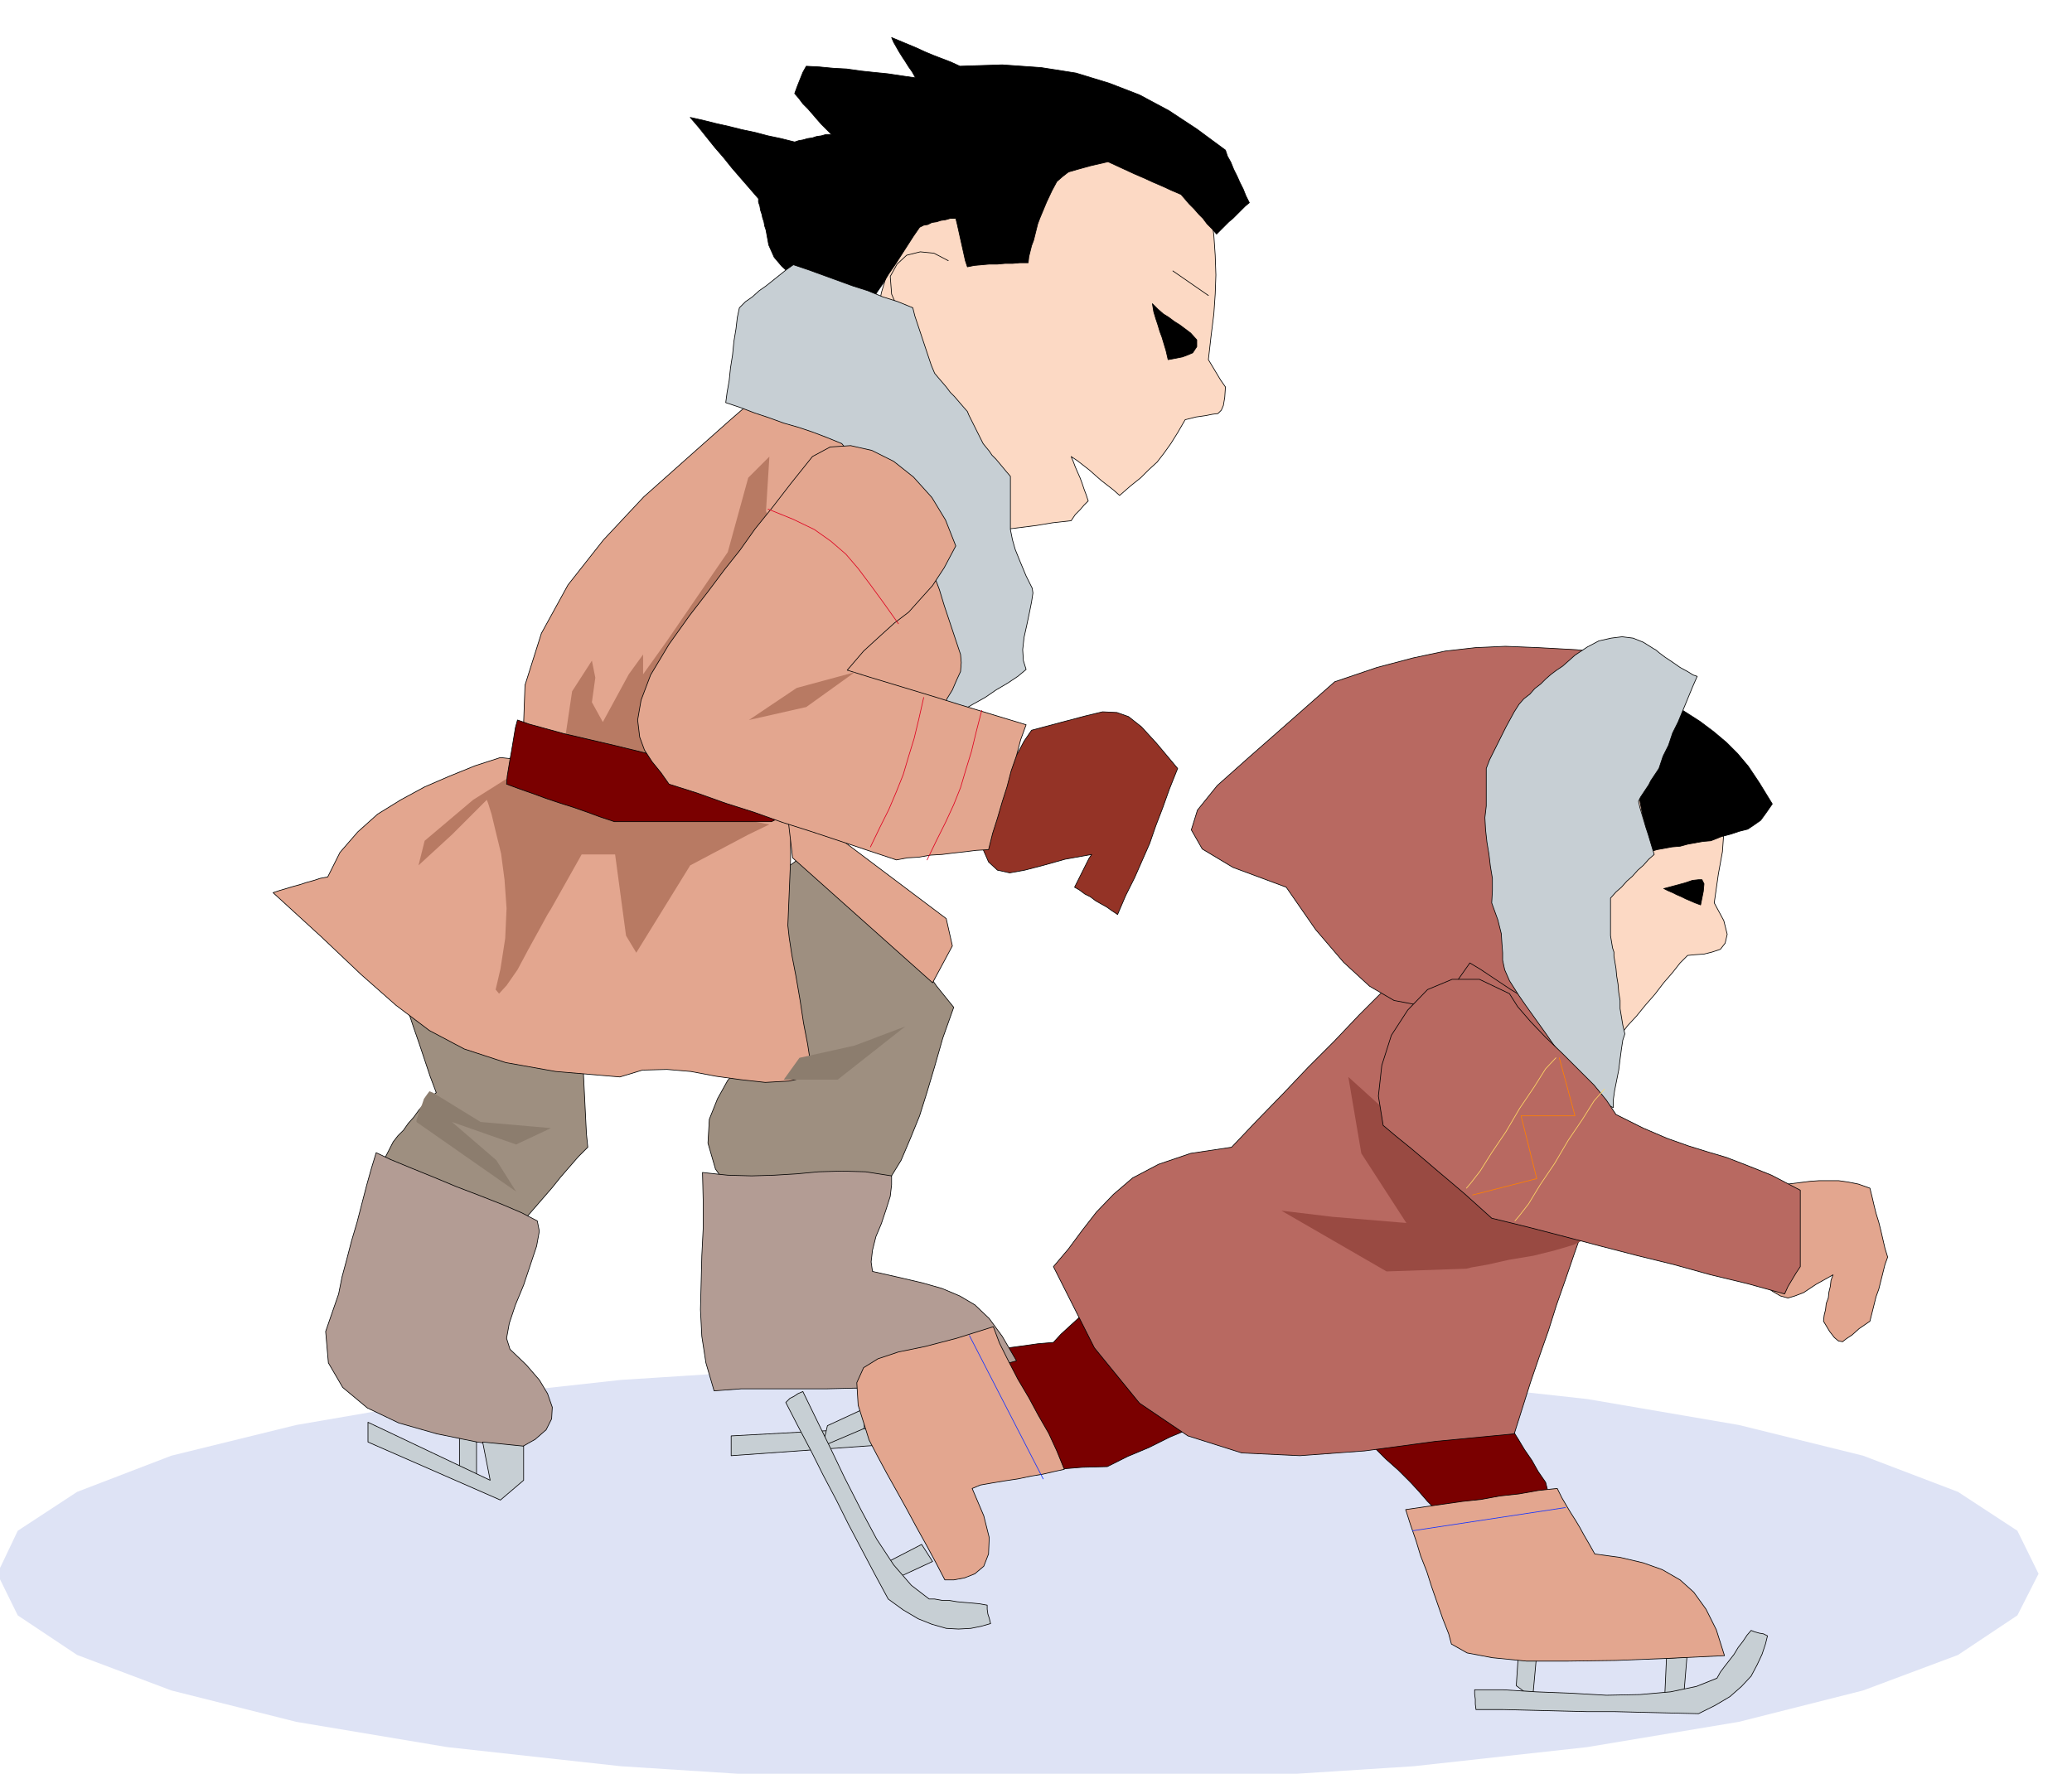
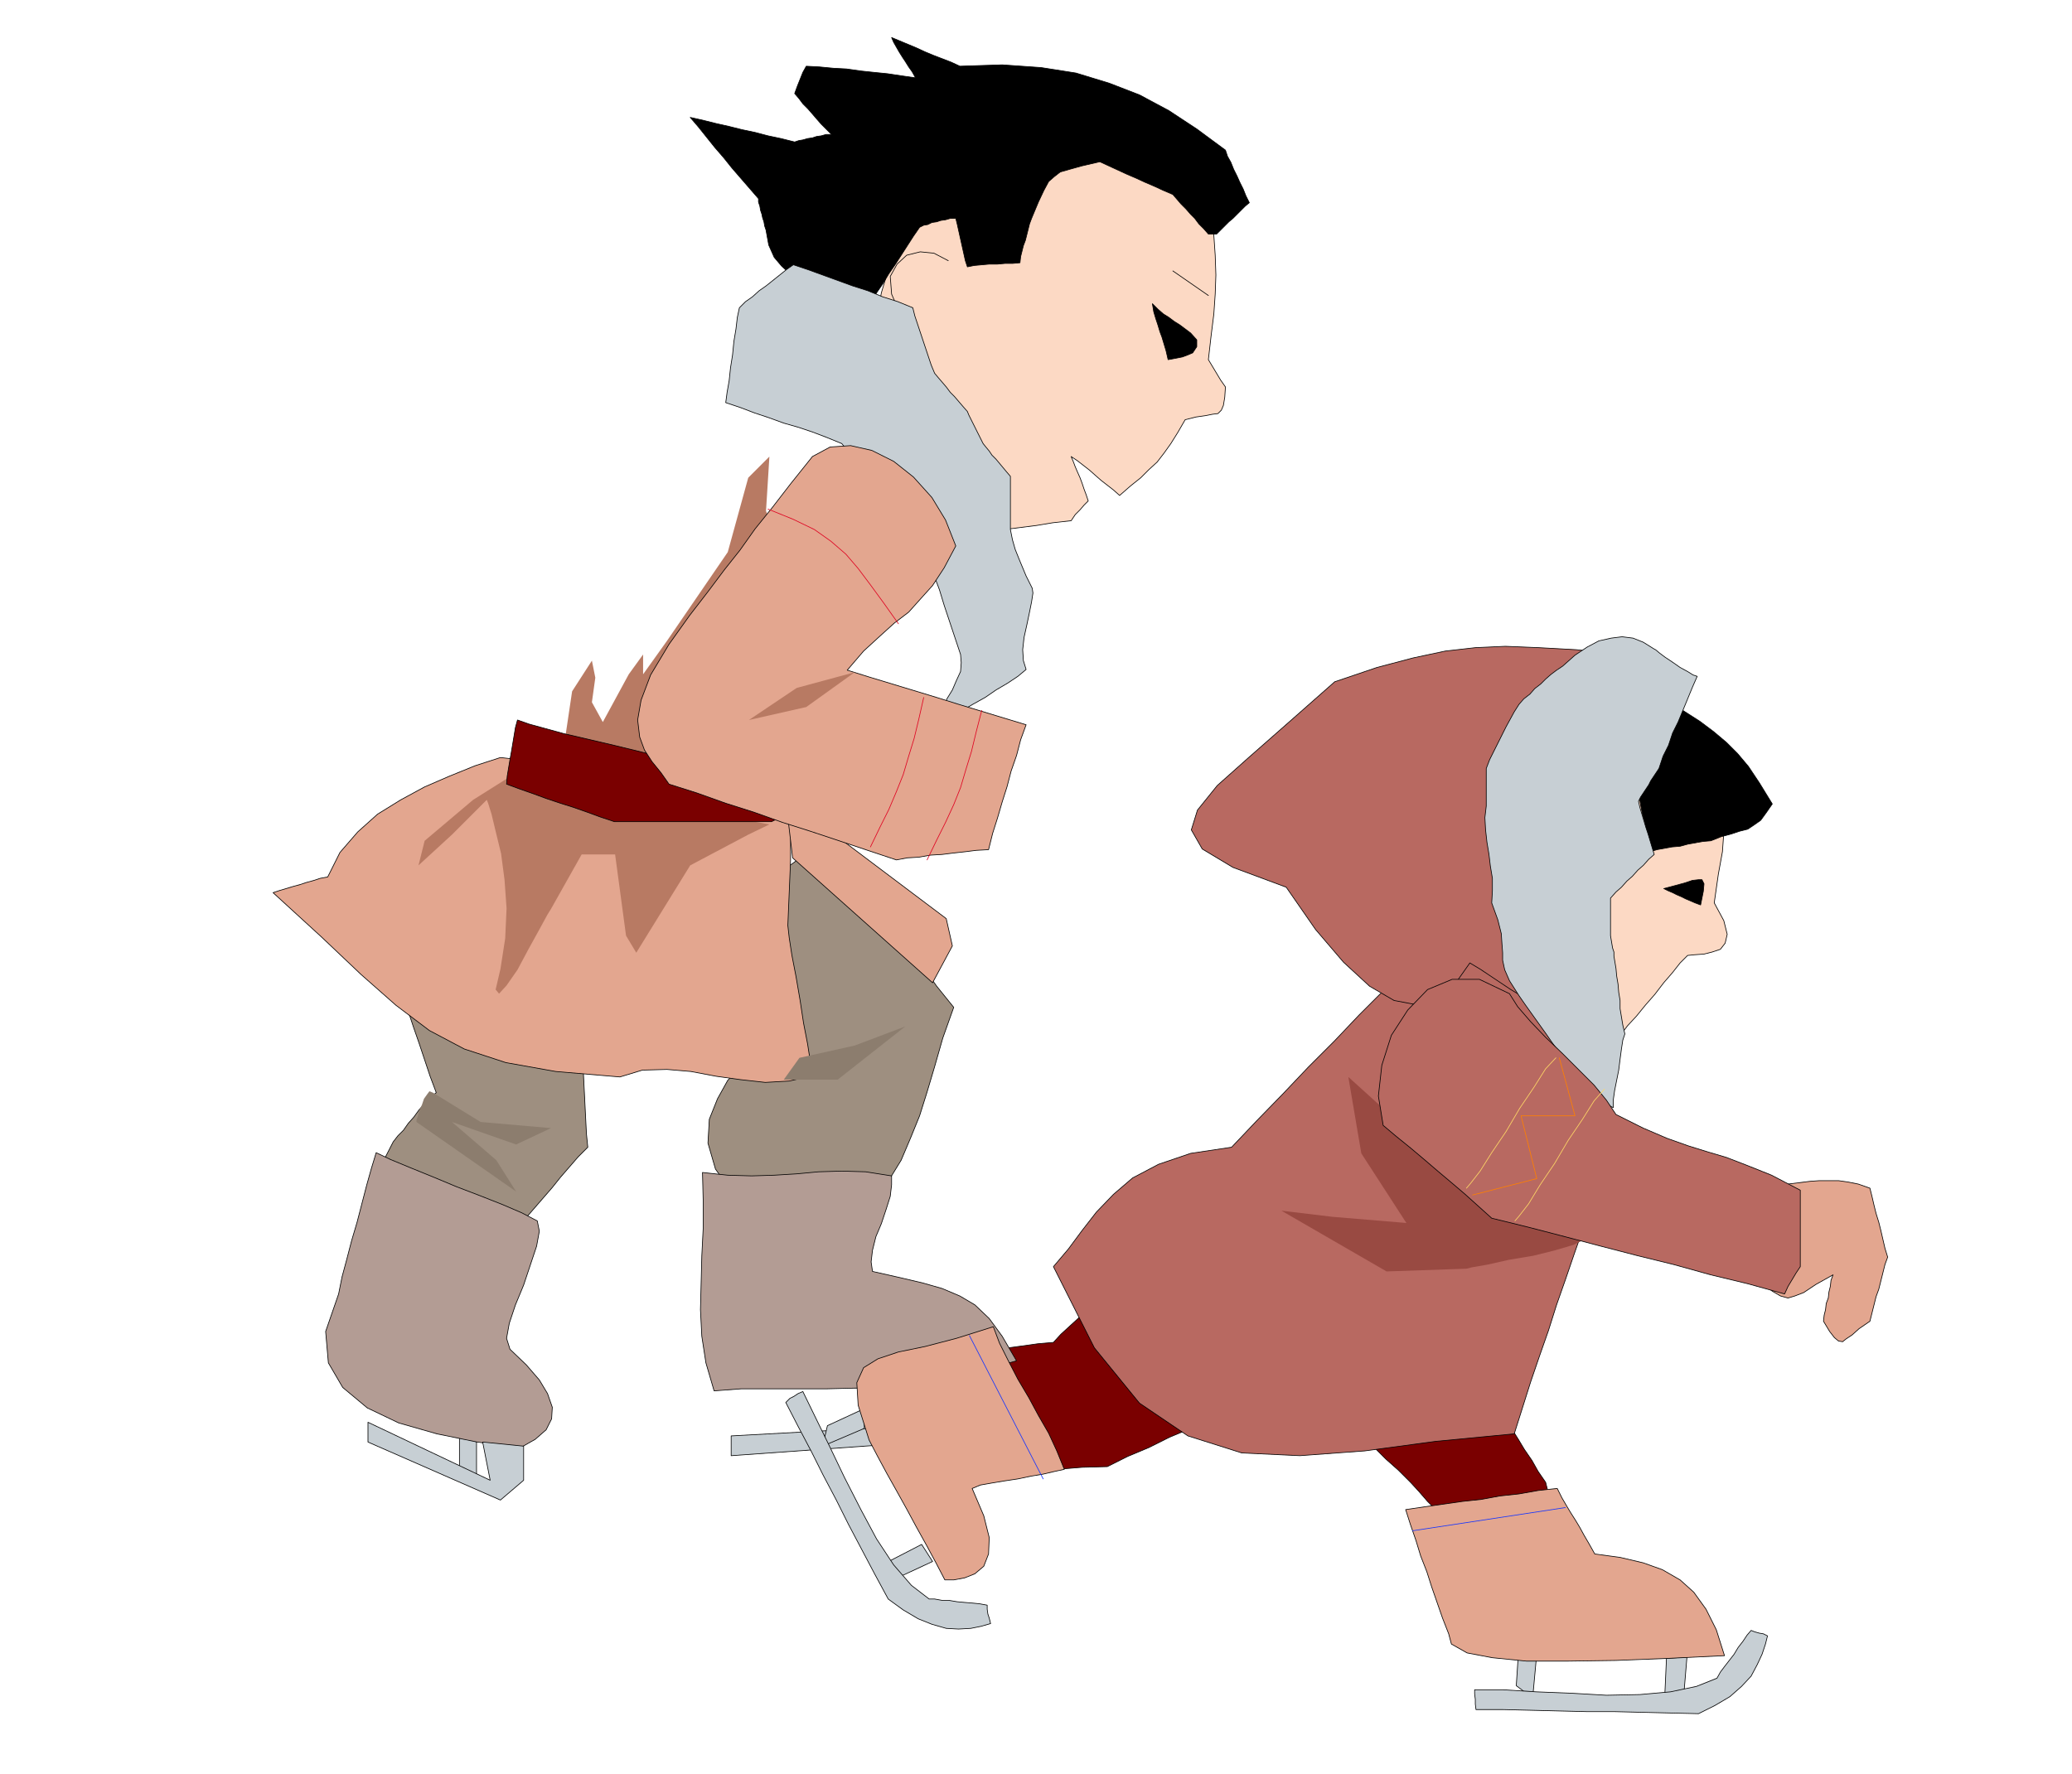
<svg xmlns="http://www.w3.org/2000/svg" fill-rule="evenodd" height="419.96" preserveAspectRatio="none" stroke-linecap="round" viewBox="0 0 3035 2599" width="490.455">
  <style>.pen0{stroke:#000;stroke-width:1;stroke-linejoin:round}.pen1{stroke:none}.brush2{fill:#c7cfd4}.brush3{fill:#7a0000}.brush5{fill:#fcd9c4}.brush6{fill:#000}.brush7{fill:#e3a68f}.brush8{fill:#b87a63}.brush11{fill:#b86961}</style>
-   <path class="pen1" style="fill:#dee3f5" d="m1491 1999 300 5 280 18 254 28 222 38 182 45 139 53 87 57 31 63-31 61-87 58-139 52-182 46-222 37-254 28-280 18-300 7-302-7-280-18-254-28-221-37-183-46-138-52-87-58-30-61 30-63 87-57 138-53 183-45 221-38 254-28 280-18 302-5z" />
  <path class="pen0 brush2" d="m1071 2104 275-15 4 24-279 20v-29z" />
  <path class="pen0 brush2" d="m1212 2089 54-25v29l-61 26 7-30zm1009 381 4-61 26 14-6 65-24-18zm-911-156 56-26-16-25-60 31 20 20zm1156 174 5-60-30 2-3 66 28-8z" />
  <path class="pen0 brush3" d="m1867 2038-31 13-31 14-31 14-30 14-31 13-30 15-31 13-30 15-37 1-37 3-37 1-36 3-37 2-37 2-36 2-36 3-3-15-2-15-2-14-1-13-3-15-2-13-2-14-1-12 6-9 7-8 7-8 8-8 6-9 7-8 7-8 8-7 21-3 21-3 22-3 22-3 21-3 23-3 21-3 23-2 11-12 12-11 12-11 12-11 11-11 12-11 12-11 12-10 9 6 25 18 36 25 42 30 41 29 37 26 27 18 13 7zm318 7 9 16 10 16 10 16 10 16 9 15 11 16 9 16 11 16 3 12 3 13 3 13 3 14 3 12 3 14 3 13 4 14h-31l-15 1-15 1h-15l-15 2h-14l-14 2-14-14-12-14-14-14-12-13-14-15-13-13-13-15-12-13-18-18-18-16-18-18-18-16-18-17-18-16-18-17-17-16h32l33 2h33l33 2h32l33 1 33 1 33 1z" />
  <path class="pen0 brush2" d="M673 2099v61l25 18v-65l-25-14z" />
  <path class="pen0" d="m1221 1221 23 29 22 33 21 32 22 34 20 32 21 33 22 31 25 31-16 45-12 42-11 37-11 35-13 32-14 33-19 31-23 34h-21l-25-2-27-3-28-2-29-3-27-2-24-1-20 2-29-41-11-38 2-35 12-30 15-27 19-20 15-15 10-9-12-18-12-20-14-21-13-22-15-23-13-21-12-20-11-17 31-26 28-19 23-18 23-15 22-16 25-17 27-20 34-25zm-645 190 7 23 8 24 7 24 8 24 8 23 8 24 8 24 9 24-9 7-8 9-8 9-8 11-8 9-7 10-8 8-7 9-20 39 1 30 17 23 28 17 31 9 32 3 24-2 13-7 4-9 6-3 6 1 9 5 7 5 8 6 8 5 8 5 12-15 13-15 13-15 13-15 12-15 13-15 13-15 14-14-2-20-1-20-1-20-1-20-1-20-1-20v-39l-18-8-18-6-18-8-18-6-18-7-18-7-18-7-18-6-18-8-16-7-17-7-16-6-18-8-16-7-17-7-16-6z" style="fill:#9e8f80" />
  <path class="pen0 brush5" d="m1335 297-18 49-14 43-12 40-7 38-6 38-3 41-1 45 2 53 11 16 12 17 11 17 12 18 12 16 12 17 12 17 12 18 26-1 25-1 24-1 25-1 24-3 24-3 24-4 27-3 6-9 7-7 6-7 6-6-3-9-3-8-3-9-3-8-4-9-3-7-3-8-3-7 9 6 9 7 9 7 9 8 8 7 9 7 9 7 9 8 16-14 15-12 12-12 12-11 10-13 10-14 10-16 11-19 16-4 14-2 10-2 8-1 5-5 3-7 2-12 1-15-7-10-6-10-6-10-6-10 4-35 4-32 2-29 1-28-1-29-2-29-4-32-4-34-14-11-12-10-14-11-12-9-14-11-13-10-13-10-13-10h-41l-20 1-19 1h-40l-20 1-19 1-8 4-20 13-29 17-31 20-33 18-27 15-18 9h-5z" />
  <path class="pen0 brush6" d="m1688 445 8 8 8 7 8 5 8 6 8 5 8 6 8 6 9 10v10l-6 9-7 3-8 3-10 2-11 2-3-13-3-10-3-10-3-8-3-10-3-9-3-10-2-12z" />
  <path class="pen0" fill="none" d="m1718 397 52 36" />
-   <path class="pen0 brush6" d="m1782 343 6-6 6-6 6-6 6-5 6-6 6-6 6-6 6-5-5-10-4-10-5-10-4-9-5-10-4-10-5-9-3-9-42-31-41-27-43-23-44-17-49-15-51-8-57-4-62 2-13-6-13-5-13-5-12-5-13-6-12-5-12-5-12-5 3 7 4 7 4 7 5 8 4 6 5 8 5 7 5 9-21-3-20-3-20-2-19-2-21-3-19-1-21-2-19-1-5 9-4 10-4 10-4 11 6 7 6 8 7 7 7 8 6 7 7 8 7 7 8 8h-8l-7 2-7 1-6 2-7 1-7 2-6 1-6 2-20-5-19-4-19-5-19-4-20-5-18-4-20-5-18-4 12 14 12 15 12 15 13 15 12 15 13 15 13 15 13 15v5l2 6 1 6 2 6 1 5 2 6 1 6 2 6 4 22 8 18 11 13 11 10 10 6 8 7 3 6-1 8 7 3 9 5 7 4 9 5 8 4 8 5 8 4 9 5 8-5 9-4 9-5 9-4 8-15 9-13 9-15 9-13 9-14 9-14 9-14 9-13 6-3 6-1 6-3 7-1 6-2 7-1 7-2h8l2 8 2 9 2 9 2 9 2 9 2 9 2 9 3 9 10-2 11-1 11-1h12l11-1h11l11-1h12l1-9 2-8 2-8 3-8 2-8 2-8 2-8 3-8 10-24 8-17 7-13 8-7 9-7 14-4 18-5 26-6 13 6 13 6 13 6 14 6 13 6 14 6 13 6 14 6 6 7 6 7 7 7 7 8 6 6 6 8 7 7 7 8z" />
+   <path class="pen0 brush6" d="m1782 343 6-6 6-6 6-6 6-5 6-6 6-6 6-6 6-5-5-10-4-10-5-10-4-9-5-10-4-10-5-9-3-9-42-31-41-27-43-23-44-17-49-15-51-8-57-4-62 2-13-6-13-5-13-5-12-5-13-6-12-5-12-5-12-5 3 7 4 7 4 7 5 8 4 6 5 8 5 7 5 9-21-3-20-3-20-2-19-2-21-3-19-1-21-2-19-1-5 9-4 10-4 10-4 11 6 7 6 8 7 7 7 8 6 7 7 8 7 7 8 8h-8l-7 2-7 1-6 2-7 1-7 2-6 1-6 2-20-5-19-4-19-5-19-4-20-5-18-4-20-5-18-4 12 14 12 15 12 15 13 15 12 15 13 15 13 15 13 15v5l2 6 1 6 2 6 1 5 2 6 1 6 2 6 4 22 8 18 11 13 11 10 10 6 8 7 3 6-1 8 7 3 9 5 7 4 9 5 8 4 8 5 8 4 9 5 8-5 9-4 9-5 9-4 8-15 9-13 9-15 9-13 9-14 9-14 9-14 9-13 6-3 6-1 6-3 7-1 6-2 7-1 7-2h8l2 8 2 9 2 9 2 9 2 9 2 9 2 9 3 9 10-2 11-1 11-1h12l11-1h11l11-1l1-9 2-8 2-8 3-8 2-8 2-8 2-8 3-8 10-24 8-17 7-13 8-7 9-7 14-4 18-5 26-6 13 6 13 6 13 6 14 6 13 6 14 6 13 6 14 6 6 7 6 7 7 7 7 8 6 6 6 8 7 7 7 8z" />
  <path class="pen0" fill="none" d="m1389 382-21-11-20-2-20 5-14 13-10 18 2 26 13 30 28 37" />
-   <path class="pen0 brush7" d="m1130 563-60 52-63 56-64 57-59 63-52 66-39 71-24 76-3 83 57 13 59 14 58 13 59 14 58 13 59 15 58 13 59 15 71-66 54-53 36-49 22-49 6-58-7-73-18-94-28-121-30-9-30-9-30-9-30-9-30-9-30-9-30-9-29-8z" />
  <path class="pen0 brush7" d="m733 1110-37 12-37 15-37 16-35 19-34 21-29 26-26 30-18 36-11 2-9 3-11 3-9 3-11 3-10 3-10 3-9 3 71 65 58 55 51 45 49 37 51 27 61 20 73 13 94 8 33-10 36-1 35 3 37 7 36 5 36 4 35-2 35-8-4-20-4-26-6-31-5-33-6-35-6-31-4-26-2-18 1-24 1-24 1-24 1-24v-24l1-23 1-24 2-23-54-8-54-7-54-7-53-6-54-8-53-7-54-7-53-6z" />
  <path class="pen1 brush8" d="m827 1087 11-74 29-45 5 25-5 36 16 29 38-70 21-29v29l35-49 89-130 30-109 31-31-5 80 14 30-145 359-164-51zm-80 51-54 34-71 60-9 36 49-45 51-51 2 5 5 16 6 25 8 33 5 38 3 42-2 44-7 45-7 30 5 6 11-12 16-23 16-30 16-29 12-22 5-8 45-80h49l16 119 15 25 79-128 85-45 31-15-380-70z" />
  <path class="pen0 brush3" d="m758 1055-3 11-2 12-2 12-2 12-2 11-2 12-2 12-1 12 19 7 20 7 19 7 21 7 19 6 20 7 19 7 21 7h230l10-5 11-5 11-5 11-4 11-6 11-4 11-5 12-4-21-5-52-12-75-17-85-19-86-21-73-17-51-14-17-6z" />
  <path class="pen0" d="m1029 1718 1 41v41l-2 40-1 40-1 39 2 39 6 39 12 41 40-3h125l41-1h42l41-1h42l13-5 14-5 14-5 15-4 13-6 14-4 14-6 15-4-21-36-19-26-21-20-22-13-26-11-28-8-34-8-40-9-2-14 2-17 5-20 8-19 7-21 6-19 2-17v-13l-38-6-35-1-34 1-32 3-33 2-33 1-35-1-37-4zm-478-29-7 23-7 25-7 27-7 27-8 27-7 27-7 26-5 25-19 55 4 46 21 36 36 30 46 22 56 16 59 12 62 9 23-13 16-14 8-16 1-17-7-20-12-20-19-22-24-23-5-16 4-22 9-27 12-29 10-30 9-27 4-22-3-15-23-12-28-12-33-13-34-13-36-15-32-13-29-12-21-10z" style="fill:#b39c94" />
-   <path class="pen0" style="fill:#943326" d="m1511 1070 45-12 34-9 25-6 21 1 17 6 19 15 22 24 31 37-12 30-10 28-10 26-9 26-11 25-11 25-13 26-12 28-9-6-7-5-9-5-7-4-8-6-8-4-8-6-7-4 3-6 3-6 3-6 3-6 3-6 3-6 3-6 4-6-39 7-32 9-27 7-22 4-18-4-13-12-10-23-6-36 9-17 10-17 10-17 10-16 9-17 11-17 9-17 11-16z" />
  <path class="pen0 brush5" d="m2177 1356 11 13 12 14 12 14 12 14 12 13 12 15 12 13 13 15 12 5 13 6 13 6 13 6 12 6 13 6 13 6 13 7 9-12 13-14 13-16 14-16 13-17 13-15 11-14 11-11 10-1 14-1 12-3 12-4 7-9 3-13-5-20-14-26 6-42 6-33 2-28 1-23-4-25-7-26-12-31-17-37-9-8-9-8-9-8-8-8-9-8-9-8-9-8-9-7-67 32-48 29-34 29-22 33-17 38-14 47-16 59-20 74z" />
  <path class="pen0 brush11" d="m2106 1371-39 38-37 39-39 39-37 39-38 38-37 39-38 39-37 39-60 9-47 16-38 20-28 24-25 26-21 27-20 27-22 26 60 119 66 81 71 48 79 25 85 4 95-7 104-14 115-11 12-38 12-38 13-38 13-37 12-38 13-37 13-38 13-37 25-103 15-73 1-53-12-38-31-33-48-32-71-41-92-56z" />
  <path class="pen0 brush7" d="m1455 1944 9 24 13 26 14 27 16 27 14 26 15 26 12 26 11 27-14 3-17 4-18 3-19 4-20 3-18 3-17 3-12 5 17 40 8 32-1 24-7 18-13 11-15 6-16 3h-13l-13-25-14-26-15-27-14-26-15-27-14-25-14-26-12-23-16-51-2-33 10-22 21-13 30-10 39-8 46-12 54-17zm604 268 27-4 28-4 28-4 28-3 27-5 28-3 28-5 28-3 7 14 7 12 6 10 7 11 6 10 6 11 7 12 9 16 37 5 34 8 28 10 26 15 20 18 18 25 15 30 12 38-83 4-76 3-70 1h-61l-50-5-37-7-23-13-4-15-9-23-8-23-8-23-7-22-9-23-7-23-8-23-7-22zm-898-955 205 183 29-54-9-40-170-128-65-46 10 85z" />
  <path class="pen0 brush2" d="m1176 2039 18 37 21 43 22 46 24 47 23 43 25 38 26 30 26 20h8l11 2h10l12 2 11 1 12 1 10 1 11 2v6l1 7 2 6 2 8-14 4-15 3-18 1-18-1-21-6-20-8-22-13-22-16-20-37-19-36-19-36-18-36-19-36-18-36-19-36-18-35 6-6 6-3 6-4 7-3zm984 437h42l48 3 51 2 52 3 49-1 45-4 38-8 30-12 5-9 6-8 7-9 7-9 6-10 7-9 6-9 6-7 5 2 7 2 6 1 6 3-3 12-5 15-7 15-9 17-14 15-17 15-22 13-24 12-42-1-41-1-41-1h-40l-41-1-40-1-41-1h-40l-1-8v-7l-1-8v-6zM707 2113l11 56-179-85v29l194 85 34-29v-50l-60-6z" />
  <path class="pen0 brush6" d="m2417 1248 10-3 11-2 11-2 12-1 11-3 11-2 11-2 12-1 15-6 15-4 12-4 12-3 9-6 10-7 8-11 9-13-19-31-16-24-16-19-16-16-19-16-20-15-25-16-28-19-6 17-4 18-5 17-4 18-5 17-4 18-4 18-4 18 1 10 2 11 2 10 3 11 1 10 2 11 2 11 3 11zm20 54 15-4 15-4 12-4 9-1h5l3 6-1 11-4 20-8-3-7-3-7-3-6-3-7-3-6-3-7-3-6-3z" />
  <path class="pen0 brush2" d="m1407 959-8-24-8-24-8-24-7-23-9-24-7-24-9-24-7-23-15-18-13-15-15-14-13-13-14-14-14-14-14-15-13-16-22-9-21-8-21-7-21-6-22-8-21-7-21-8-21-7 2-15 3-17 2-19 3-19 2-20 3-18 2-17 3-14 9-9 10-7 10-9 10-7 10-8 10-8 10-8 10-7 21 7 22 8 22 8 22 8 22 7 22 9 22 7 22 9 3 12 4 12 4 12 4 12 4 12 4 12 4 12 5 12 5 6 6 7 6 7 6 8 6 6 6 7 6 7 7 8 2 5 3 6 3 6 3 6 3 6 3 6 3 6 3 6 4 5 5 6 4 6 6 6 5 6 5 6 5 6 6 7v78l3 15 4 14 6 15 5 12 5 12 5 10 4 8 1 7-2 13-3 15-4 19-4 18-2 18 1 16 4 13-12 10-15 10-17 10-16 11-18 10-17 10-14 10-11 12-3-13 2-13 5-14 8-13 6-14 6-13 1-13-1-12z" />
  <path class="pen0 brush11" d="m2375 959-66-7-55-3-49-2-44 2-44 5-47 10-53 14-62 21-68 60-58 51-46 41-29 36-9 29 16 28 45 27 78 29 43 62 41 48 38 35 36 21 32 6 29-6 26-21 24-34 15 9 15 10 15 10 15 10 15 9 15 11 15 9 15 11 12-67 13-66 13-66 13-66 12-67 13-66 13-67 13-66z" />
  <path class="pen0 brush2" d="m2486 991-7 16-7 17-7 17-7 17-8 16-6 18-8 16-6 18-4 6-4 6-4 6-3 6-4 6-4 6-4 6-3 6 2 9 3 10 3 10 3 10 3 9 3 10 3 10 3 10-8 7-8 9-8 7-8 9-8 7-8 9-8 7-8 9v55l1 6 1 6 1 6 2 6v6l1 6 1 6 1 6 1 11 2 12 1 12 2 12v12l2 12 2 12 3 13-3 9-2 13-2 15-2 16-3 15-3 15-2 14v11l-10-5-7-6-7-8-6-8-7-9-6-8-8-6-8-3-11-15-9-13-11-15-9-13-10-14-10-14-10-14-9-13-14-22-7-16-3-14v-11l-1-13-1-15-5-20-9-25 1-18v-18l-3-18-2-17-3-18-2-18-1-18 2-17v-55l5-13 6-12 6-12 6-12 6-12 6-11 6-11 7-11 7-8 9-7 7-8 9-7 7-7 8-7 8-6 9-6 18-16 18-12 17-9 18-4 16-2 16 2 15 6 16 10 2 1 6 5 8 6 12 8 10 7 11 6 8 5 6 2z" />
  <path class="pen0 brush7" d="m1190 669-32 40-27 35-25 31-22 31-23 29-24 32-27 35-30 42-27 45-14 37-5 29 3 25 7 19 11 17 13 16 12 17 41 13 42 15 41 13 42 15 41 13 42 14 42 14 42 14 16-3 17-1 17-3 17-1 16-2 18-2 16-2 18-1 6-24 7-22 7-24 7-22 6-23 8-23 6-23 8-22-33-10-33-10-33-10-32-10-33-10-33-10-33-10-32-10 24-28 24-22 21-19 21-16 17-19 18-20 17-26 17-32-15-38-20-33-27-30-29-23-32-16-31-7-30 2-26 14z" />
  <path class="pen1" d="m634 1601 70 43 103 9-51 24-94-33 65 56 29 46-146-102v-3l2-5 2-9 4-8 3-9 5-7 3-4 5 2zm537-51 81-18 74-28-99 78h-79l23-32z" style="fill:#8c7d6e" />
  <path class="pen1 brush8" d="m1252 985-85 23-70 47 84-19 71-51z" />
  <path fill="none" d="m1353 1022-7 31-7 29-8 26-8 27-10 25-11 26-13 26-14 29m163-200-8 31-7 29-8 26-8 27-10 25-12 26-13 26-14 29m-233-514 37 15 31 15 24 17 22 19 18 21 18 24 19 26 22 31" style="stroke:#de001f;stroke-width:1;stroke-linejoin:round" />
  <path style="stroke:none;fill:#994a42" d="m2028 1626-53-48 19 112 66 102-108-9-75-9 154 89 117-4 8-2 23-4 31-7 36-6 32-8 27-8 14-7-3-5-24-13-37-23-47-30-50-33-50-33-41-27-29-20-10-7z" />
  <path class="pen0 brush7" d="m2619 1735 16-2 16-2 14-1h28l14 2 15 3 17 6 3 12 3 13 3 12 4 13 3 12 3 13 3 13 4 13-4 11-3 12-3 12-3 12-4 11-3 12-3 12-3 12-16 11-10 9-9 6-5 4-6-1-6-5-7-9-9-15 1-9 2-8 1-9 3-8 1-9 2-8 1-9 3-8-25 14-18 12-13 5-10 3-11-3-12-7-16-13-21-17 7-17 8-15 7-17 8-15 7-16 8-16 7-16 8-15z" />
  <path class="pen0 brush11" d="m2211 1456 12 19 19 22 22 23 25 24 23 23 23 23 18 22 14 21 40 20 35 15 31 11 29 9 27 8 31 12 35 14 42 22v112l-6 9-6 10-6 10-5 11-54-15-54-13-54-15-53-13-54-14-53-14-54-14-53-13-20-18-20-18-20-17-19-16-21-18-19-16-21-17-19-16-7-43 5-45 14-44 24-37 29-30 36-15h40l44 21z" />
  <path fill="none" d="m2279 1550-15 16-17 27-21 31-20 34-21 31-17 27-14 18-6 7m202-145-15 17-17 27-21 31-20 34-21 31-17 28-14 18-6 7" style="stroke:#ffd966;stroke-width:1;stroke-linejoin:round" />
  <path fill="none" style="stroke:#ff8000;stroke-width:1;stroke-linejoin:round" d="m2157 1751 94-24-23-92h79l-23-85" />
  <path fill="none" d="m2069 2243 224-34m-873-252 108 210" style="stroke:#1233ff;stroke-width:1;stroke-linejoin:round" />
</svg>